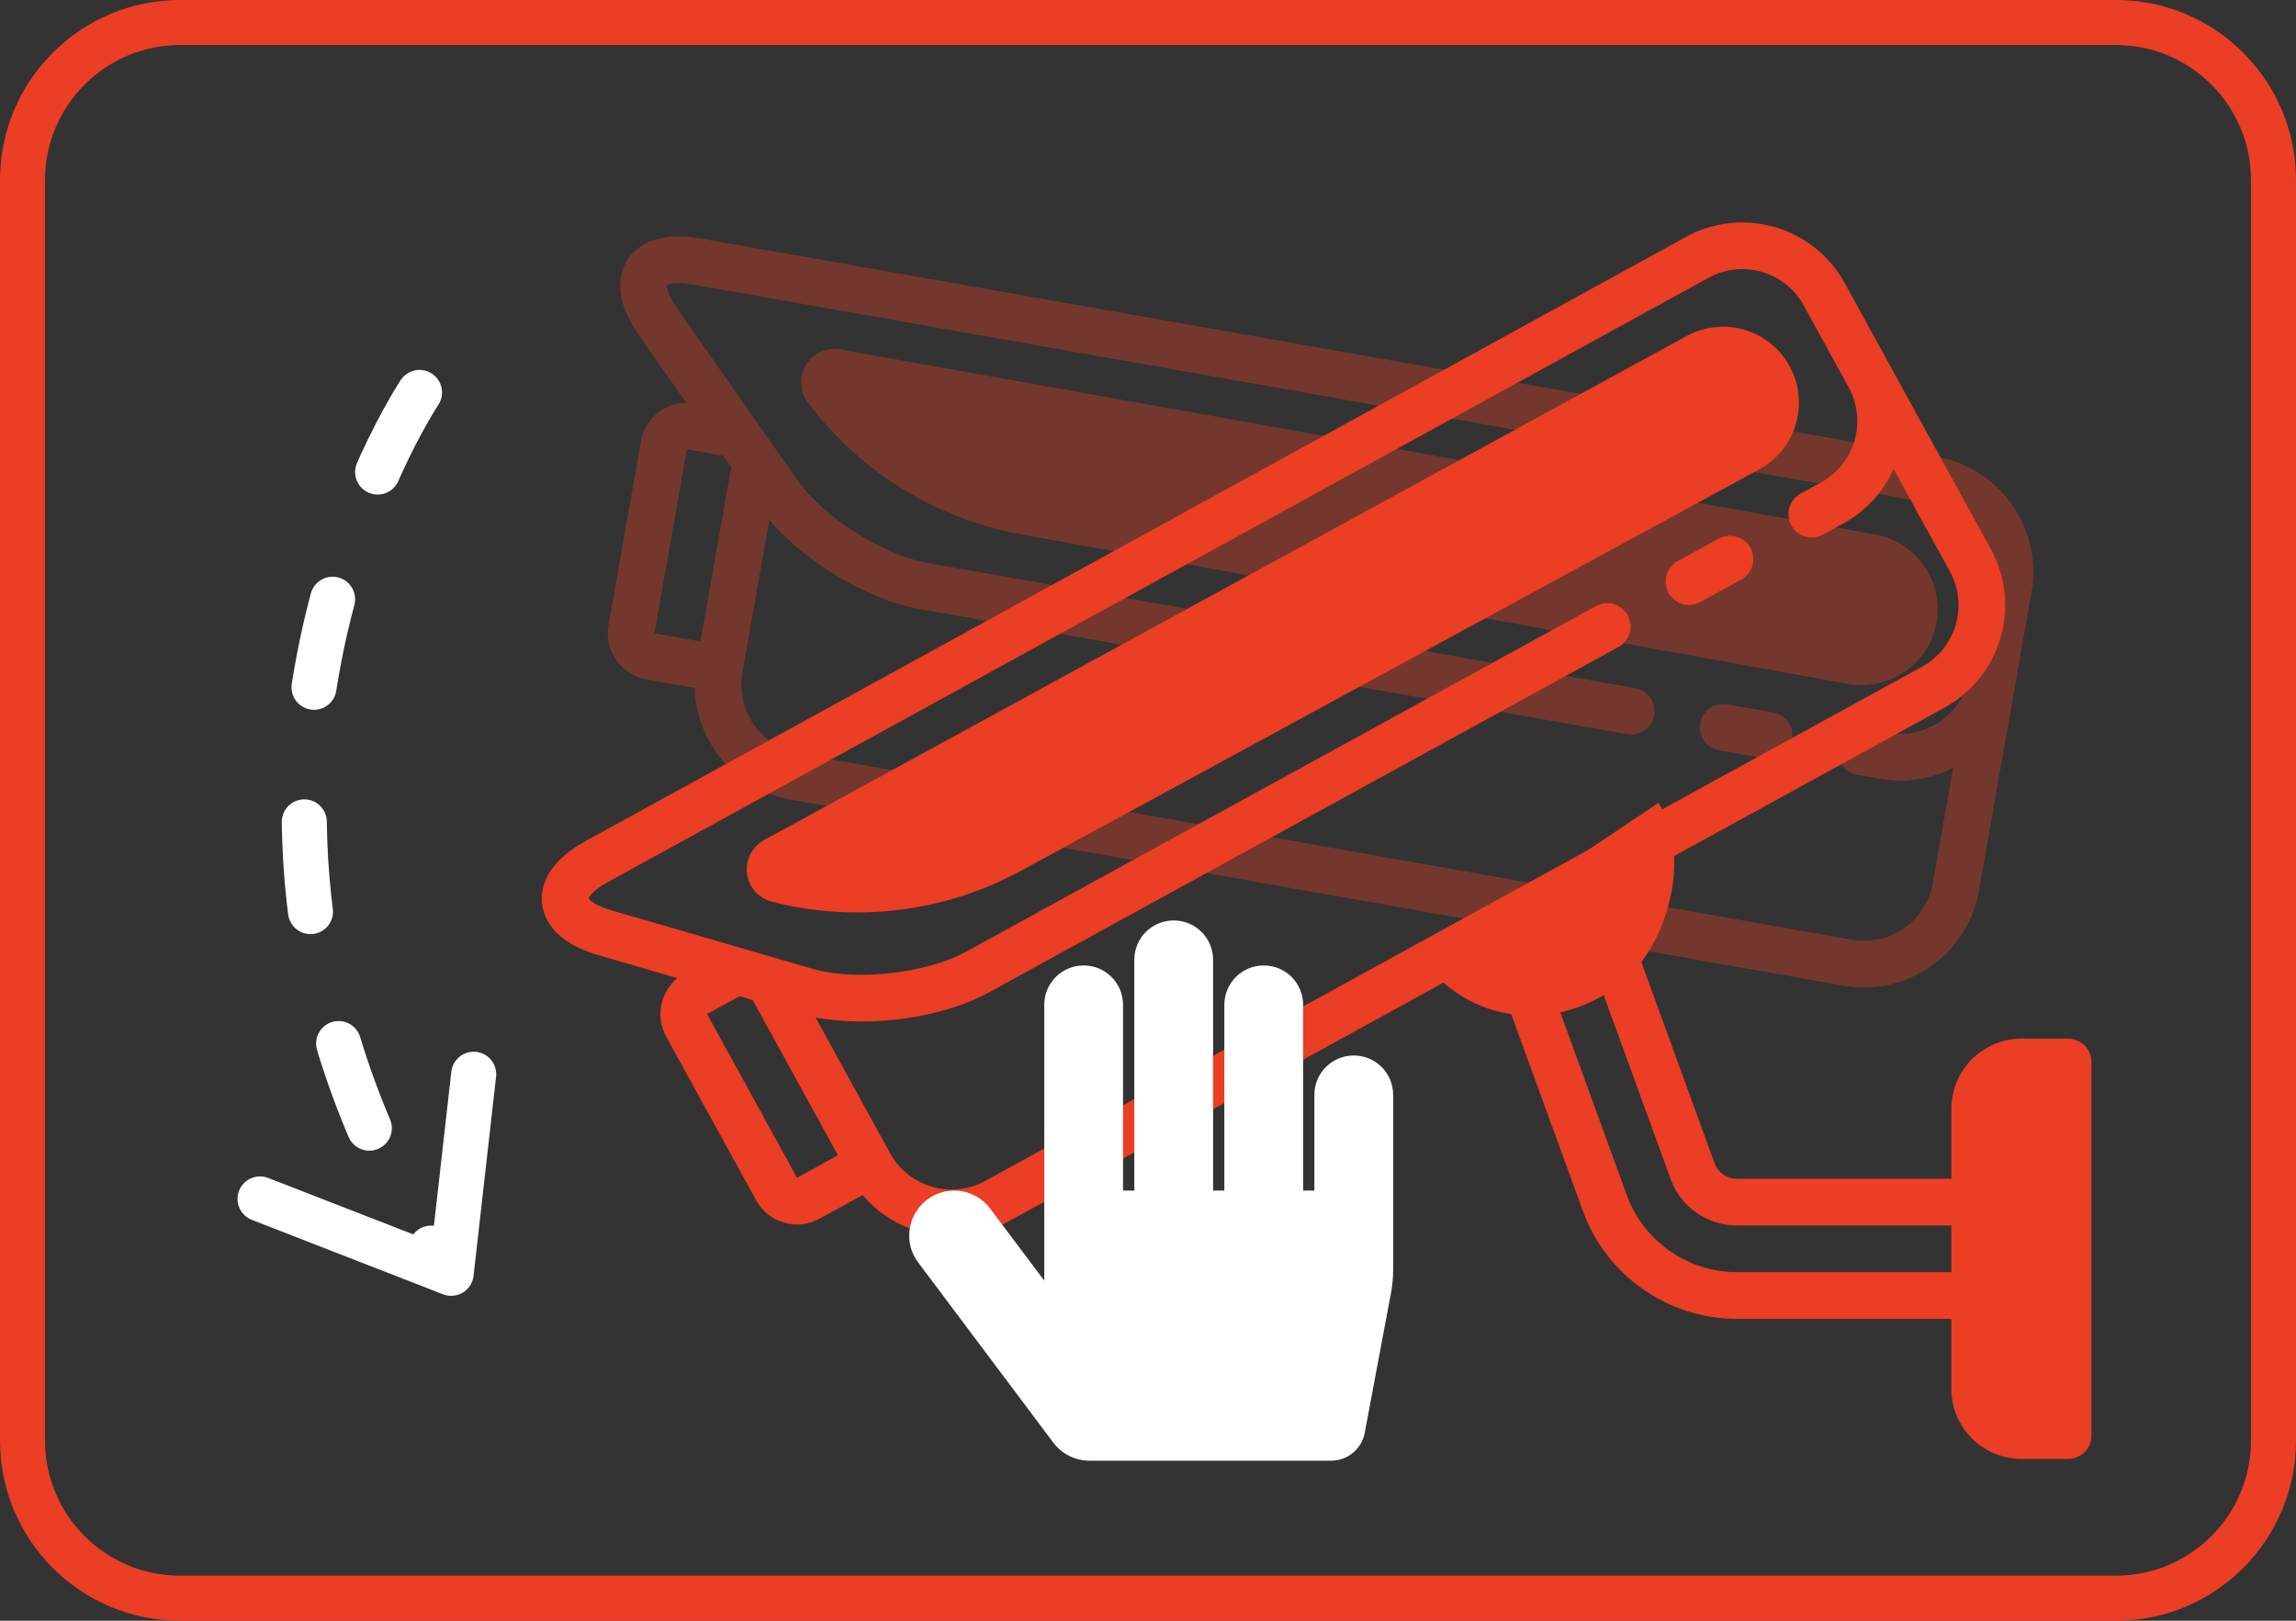
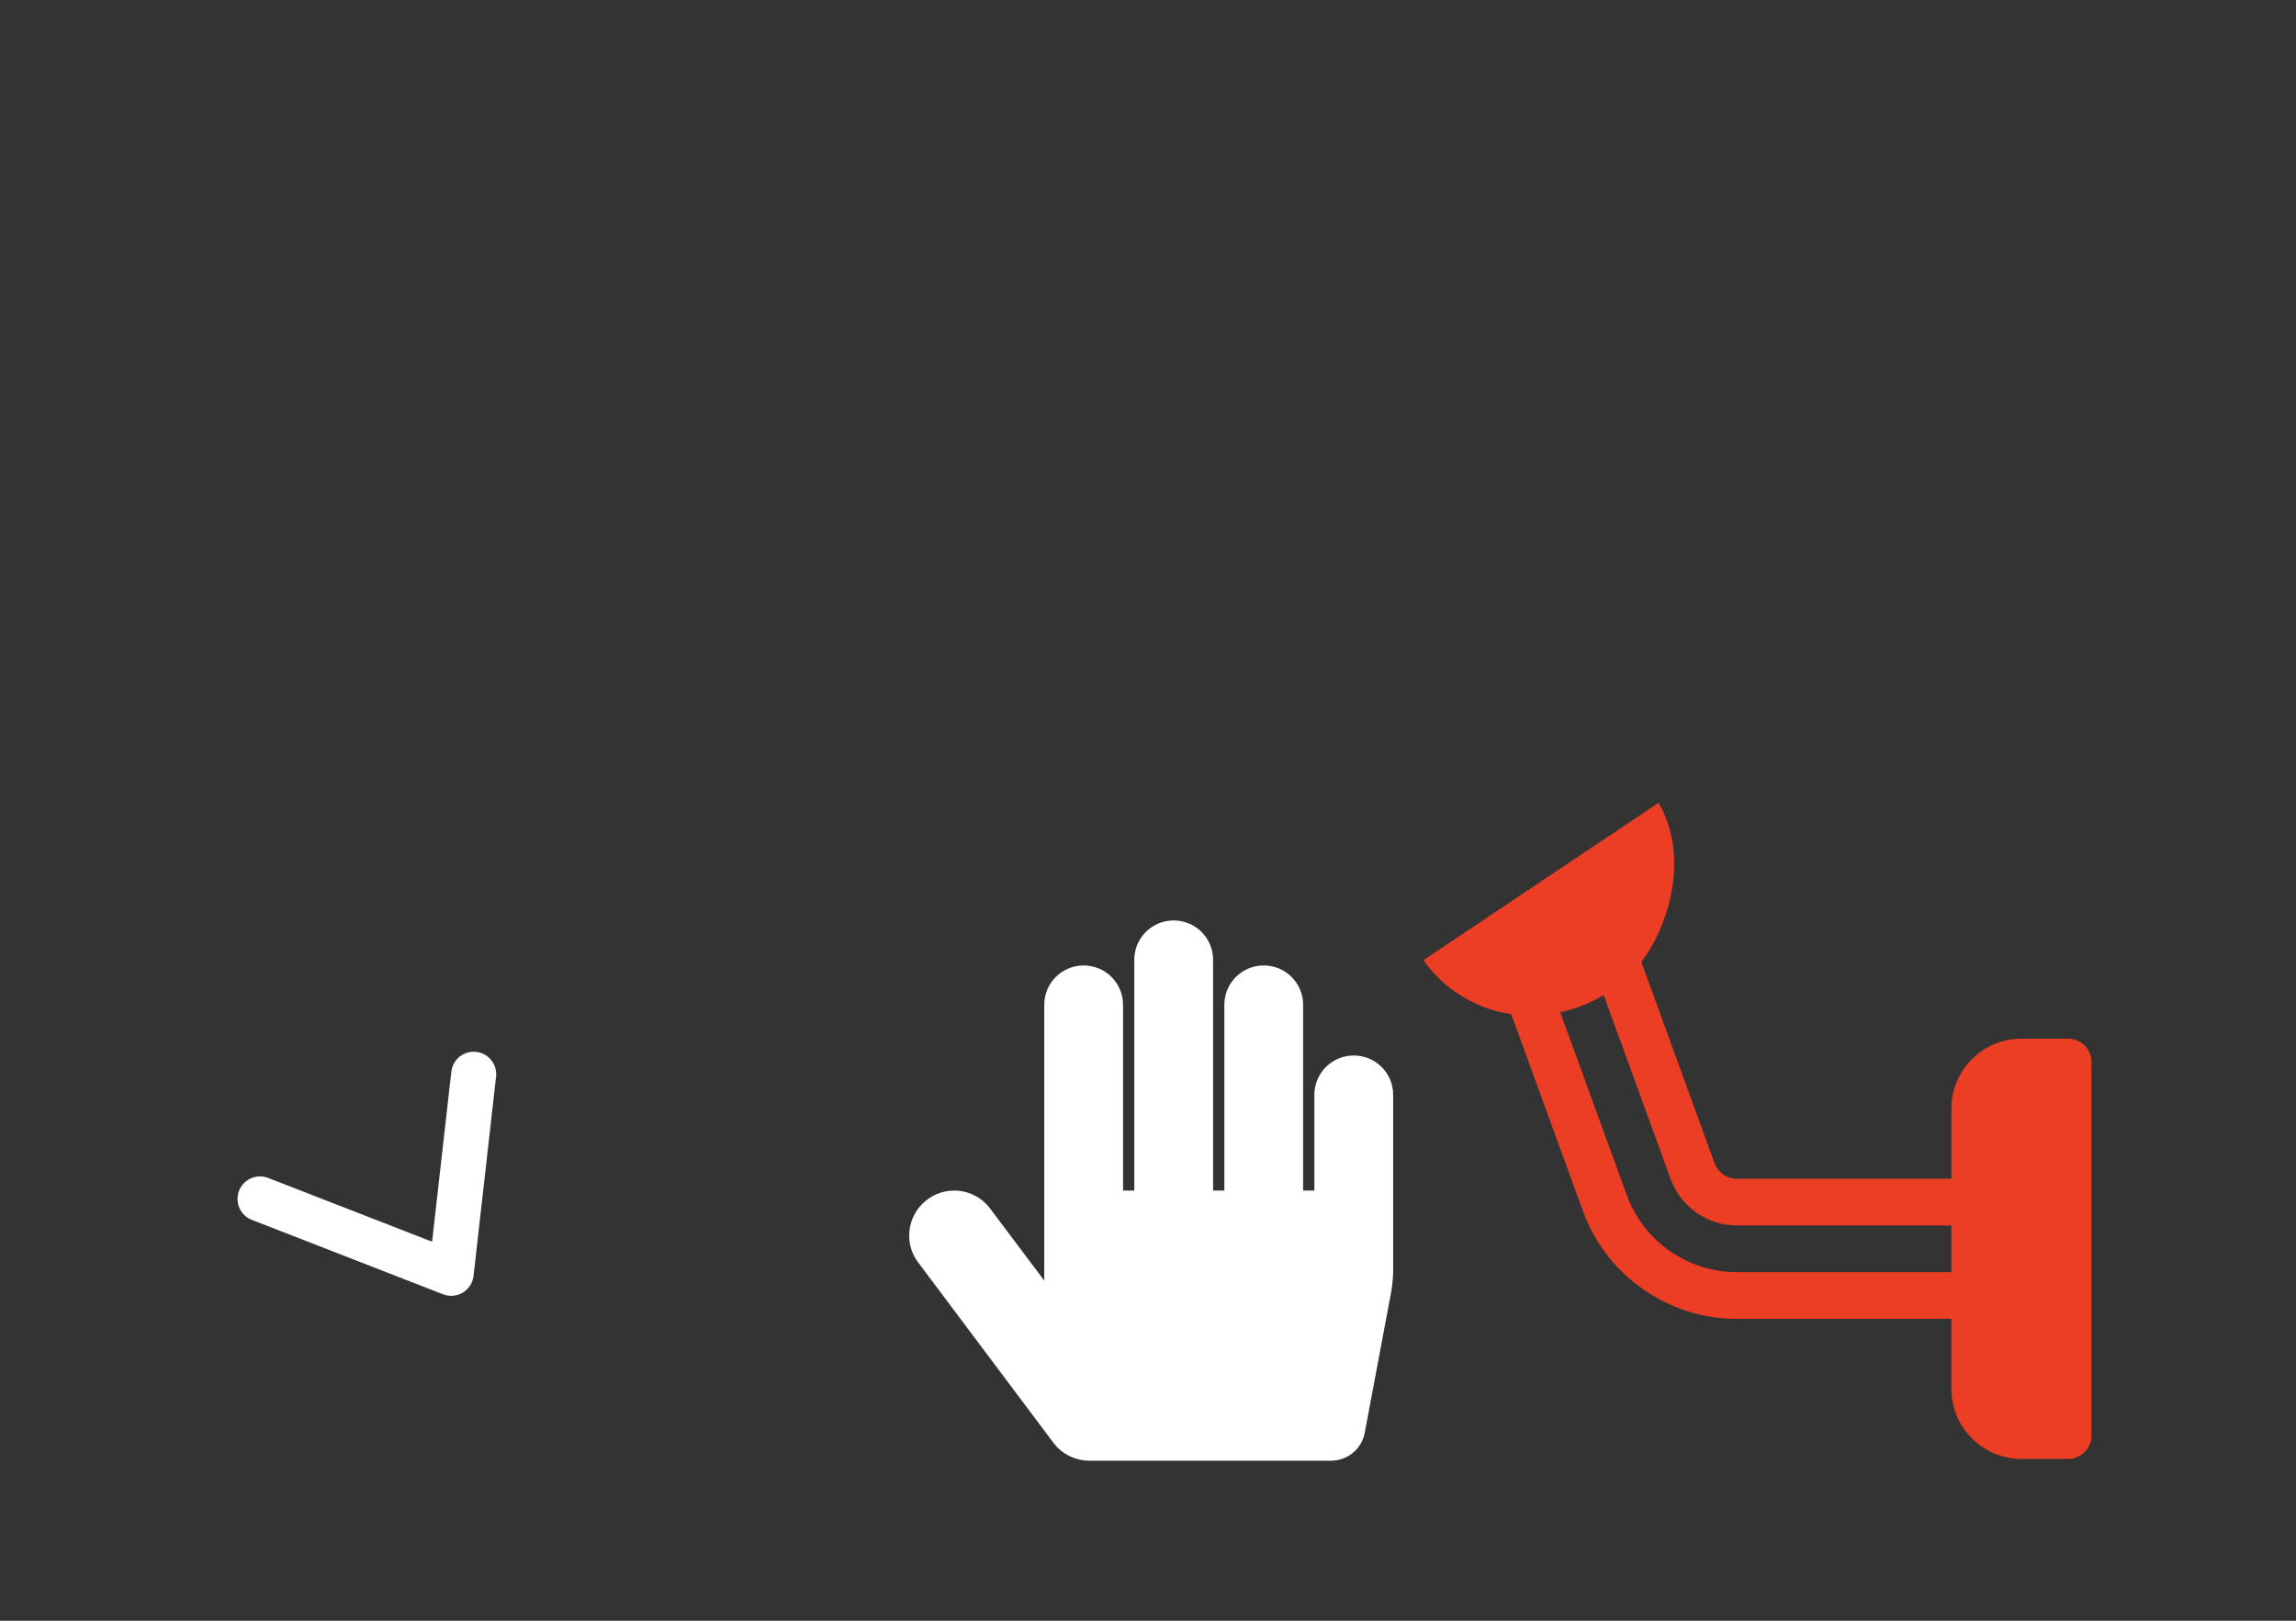
<svg xmlns="http://www.w3.org/2000/svg" width="102px" height="72px" version="1.1" xml:space="preserve" style="fill-rule:evenodd;clip-rule:evenodd;stroke-linecap:round;stroke-linejoin:round;stroke-miterlimit:1.5;">
  <rect width="100%" height="100%" fill="#333333" stroke="none" />
  <g id="icon_zmena_sceny">
-     <path d="M101,8c0,-3.863 -3.137,-7 -7,-7l-86,0c-3.863,0 -7,3.137 -7,7l0,56c0,3.863 3.137,7 7,7l86,0c3.863,0 7,-3.137 7,-7l0,-56Z" style="fill:none;stroke:#eb3e24;stroke-width:2px;" />
    <g>
      <path d="M91.876,64.812l-2.075,0c-1.715,0 -3.111,-1.396 -3.111,-3.111l0,-3.112l-9.536,0c-3.045,0 -5.791,-1.923 -6.831,-4.784l-3.187,-8.754c-1.823,-0.256 -3.215,-1.38 -3.897,-2.399l10.443,-6.987c1.483,2.549 0.288,5.736 -0.766,7.07l3.255,8.942c0.15,0.412 0.545,0.688 0.983,0.688l9.536,0l0,-3.112c0,-1.715 1.396,-3.111 3.111,-3.111l2.075,0c0.573,0 1.037,0.464 1.037,1.037l0,16.596c0,0.573 -0.464,1.037 -1.037,1.037Zm-19.604,-11.716c0.744,2.044 2.706,3.418 4.882,3.418l9.536,0l0,-2.074l-9.536,0c-1.307,0 -2.485,-0.825 -2.933,-2.053l-2.977,-8.181c-0.342,0.205 -0.708,0.382 -1.096,0.523c-0.276,0.1 -0.555,0.18 -0.834,0.24l2.958,8.127Z" style="fill:#eb3e24;fill-rule:nonzero;" />
-       <path d="M86.393,31.431l-41.623,22.849c-0.545,0.299 -1.12,0.489 -1.701,0.579c-1.762,0.272 -3.577,-0.385 -4.751,-1.769l-1.911,1.05c-0.216,0.119 -0.447,0.197 -0.683,0.233c-0.295,0.046 -0.599,0.027 -0.894,-0.059c-0.532,-0.155 -0.972,-0.507 -1.238,-0.992l-3.998,-7.276c-0.486,-0.885 -0.255,-1.972 0.496,-2.594l-3.523,-1.024c-2.01,-0.584 -2.421,-1.684 -2.487,-2.288c-0.067,-0.603 0.095,-1.766 1.929,-2.774l48.896,-26.844c2.507,-1.377 5.666,-0.458 7.043,2.048l1.998,3.636c0,0 0,0.001 0,0.001l4.495,8.181c1.377,2.507 0.458,5.666 -2.048,7.043Zm-59.247,9.005l5.875,1.708c0,0 0.001,0.001 0.001,0.001l1.407,0.409c0.001,0 0.001,0 0.002,0l1.649,0.48c1.936,0.563 5.065,0.218 6.832,-0.753l27.987,-15.356c0.502,-0.275 1.133,-0.092 1.408,0.411c0.276,0.502 0.092,1.132 -0.41,1.408l-27.987,15.356c-0.973,0.535 -2.217,0.914 -3.515,1.115c-1.418,0.219 -2.901,0.223 -4.166,-0.017l3.315,6.035c0.827,1.503 2.722,2.055 4.226,1.228l41.624,-22.848c1.504,-0.826 2.055,-2.722 1.229,-4.226l-2.499,-4.548c-0.446,0.99 -1.204,1.849 -2.226,2.41l-0.91,0.5c-0.501,0.276 -1.132,0.092 -1.408,-0.41c-0.276,-0.502 -0.092,-1.132 0.41,-1.408l0.909,-0.5c1.504,-0.826 2.055,-2.721 1.229,-4.225l-0.5,-0.91c0,0 0,0 0,0l-1.498,-2.727c-0.826,-1.504 -2.722,-2.055 -4.226,-1.229l-48.896,26.844c-0.621,0.342 -0.826,0.629 -0.861,0.729c0.056,0.089 0.318,0.325 0.999,0.523Zm4.266,4.611l3.996,7.275l1.819,-1l-3.789,-6.896l-0.583,-0.169l-1.443,0.79Zm2.876,-4.992c-0.59,-0.152 -1.027,-0.648 -1.102,-1.252c-0.076,-0.604 0.226,-1.192 0.76,-1.484c8.774,-4.794 32.594,-17.809 40.983,-22.392c0.787,-0.43 1.713,-0.529 2.573,-0.274c0.86,0.254 1.583,0.841 2.009,1.63c0,0 0,0.001 0.001,0.002c0.883,1.636 0.277,3.678 -1.357,4.566c-6.885,3.744 -24.069,13.087 -32.796,17.833c-3.383,1.839 -7.337,2.329 -11.067,1.372c-0.002,-0.001 -0.003,-0.001 -0.004,-0.001Zm40.247,-15.128l1.819,-0.999c0.502,-0.276 1.132,-0.092 1.408,0.41c0.276,0.502 0.093,1.133 -0.409,1.408l-1.819,1c-0.109,0.06 -0.224,0.098 -0.341,0.116c-0.418,0.065 -0.851,-0.133 -1.067,-0.526c-0.276,-0.502 -0.093,-1.133 0.409,-1.409Z" style="fill:#eb3e24;fill-rule:nonzero;" />
-       <path d="M81.903,43.789l-46.758,-8.262c-0.611,-0.108 -1.179,-0.319 -1.688,-0.613c-1.544,-0.892 -2.548,-2.542 -2.596,-4.356l-2.147,-0.378c-0.243,-0.043 -0.471,-0.127 -0.679,-0.246c-0.258,-0.15 -0.483,-0.355 -0.66,-0.607c-0.317,-0.453 -0.439,-1.004 -0.343,-1.549l1.442,-8.175c0.175,-0.994 1.036,-1.697 2.01,-1.712l-2.104,-3.005c-1.2,-1.714 -0.832,-2.829 -0.506,-3.341c0.326,-0.512 1.181,-1.317 3.242,-0.954l54.93,9.704c2.816,0.497 4.703,3.192 4.207,6.008l-0.721,4.086c0,0 0,0 0,0.001l-1.621,9.192c-0.497,2.817 -3.192,4.704 -6.008,4.207Zm-51.824,-30.093l3.509,5.012c0.001,0 0.001,0.001 0.001,0.001l0.841,1.201c0,0 0,0 0.001,0.001l0.985,1.407c1.156,1.651 3.811,3.342 5.797,3.693l31.435,5.56c0.564,0.1 0.94,0.638 0.841,1.202c-0.1,0.565 -0.638,0.941 -1.203,0.841l-31.434,-5.56c-1.094,-0.193 -2.301,-0.677 -3.438,-1.333c-1.244,-0.718 -2.402,-1.644 -3.237,-2.623l-1.196,6.781c-0.298,1.689 0.834,3.307 2.524,3.605l46.758,8.262c1.69,0.298 3.307,-0.834 3.605,-2.524l0.901,-5.11c-0.967,0.492 -2.096,0.686 -3.245,0.484l-1.022,-0.18c-0.564,-0.1 -0.941,-0.638 -0.841,-1.202c0.099,-0.564 0.637,-0.941 1.202,-0.841l1.021,0.18c1.69,0.298 3.307,-0.834 3.605,-2.524l0.18,-1.022c0,0 0,0 0,0l0.541,-3.064c0.298,-1.69 -0.835,-3.308 -2.525,-3.605l-54.93,-9.704c-0.697,-0.123 -1.037,-0.027 -1.127,0.028c-0.012,0.105 0.044,0.453 0.451,1.034Zm46.655,17.596l2.043,0.36c0.564,0.099 0.941,0.638 0.841,1.202c-0.099,0.564 -0.637,0.941 -1.201,0.841l-2.043,-0.36c-0.123,-0.022 -0.237,-0.064 -0.339,-0.123c-0.367,-0.212 -0.581,-0.637 -0.503,-1.079c0.099,-0.564 0.637,-0.94 1.202,-0.841Zm-40.849,-13.419c-0.365,-0.488 -0.394,-1.148 -0.075,-1.666c0.319,-0.518 0.923,-0.788 1.522,-0.681c9.842,1.759 36.562,6.535 45.973,8.217c0.883,0.158 1.666,0.661 2.177,1.398c0.511,0.737 0.707,1.647 0.545,2.529c0,0.001 0,0.002 0,0.002c-0.336,1.829 -2.089,3.041 -3.918,2.71c-7.712,-1.395 -26.96,-4.875 -36.735,-6.643c-3.789,-0.685 -7.179,-2.78 -9.487,-5.863c0,-0.001 -0.001,-0.002 -0.002,-0.003Zm-5.369,2.09l-1.442,8.174l2.044,0.36l1.367,-7.749l-0.349,-0.498l-1.62,-0.287Z" style="fill:#eb3e24;fill-opacity:0.355;fill-rule:nonzero;" />
      <path id="hand-paper-o" d="M52.141,40.89c-0.969,0 -1.75,0.781 -1.75,1.75l0,10.25l-0.5,0l0,-8.25c0,-0.969 -0.781,-1.75 -1.75,-1.75c-0.969,0 -1.75,0.781 -1.75,1.75l0,12.25l-2.406,-3.203c-0.375,-0.5 -0.969,-0.797 -1.594,-0.797c-1.109,0 -2,0.906 -2,2c0,0.438 0.141,0.859 0.406,1.203l6,8c0.375,0.5 0.969,0.797 1.594,0.797l10.75,0c0.719,0 1.344,-0.516 1.484,-1.219l1.188,-6.328c0.047,-0.297 0.078,-0.609 0.078,-0.922l0,-7.781c0,-0.969 -0.781,-1.75 -1.75,-1.75c-0.969,0 -1.75,0.781 -1.75,1.75l0,4.25l-0.5,0l0,-8.25c0,-0.969 -0.781,-1.75 -1.75,-1.75c-0.969,0 -1.75,0.781 -1.75,1.75l0,8.25l-0.5,0l0,-10.25c0,-0.969 -0.781,-1.75 -1.75,-1.75Z" style="fill:#fff;fill-rule:nonzero;" />
    </g>
    <g>
      <path d="M11.552,53.261l8.492,3.305l1,-8.844" style="fill:none;stroke:#fff;stroke-width:2px;" />
-       <path d="M18.637,17.434c0,0 -12.257,18.334 1.156,39.026" style="fill:none;stroke:#fff;stroke-width:2px;stroke-dasharray:4,6,0,0;" />
    </g>
  </g>
</svg>